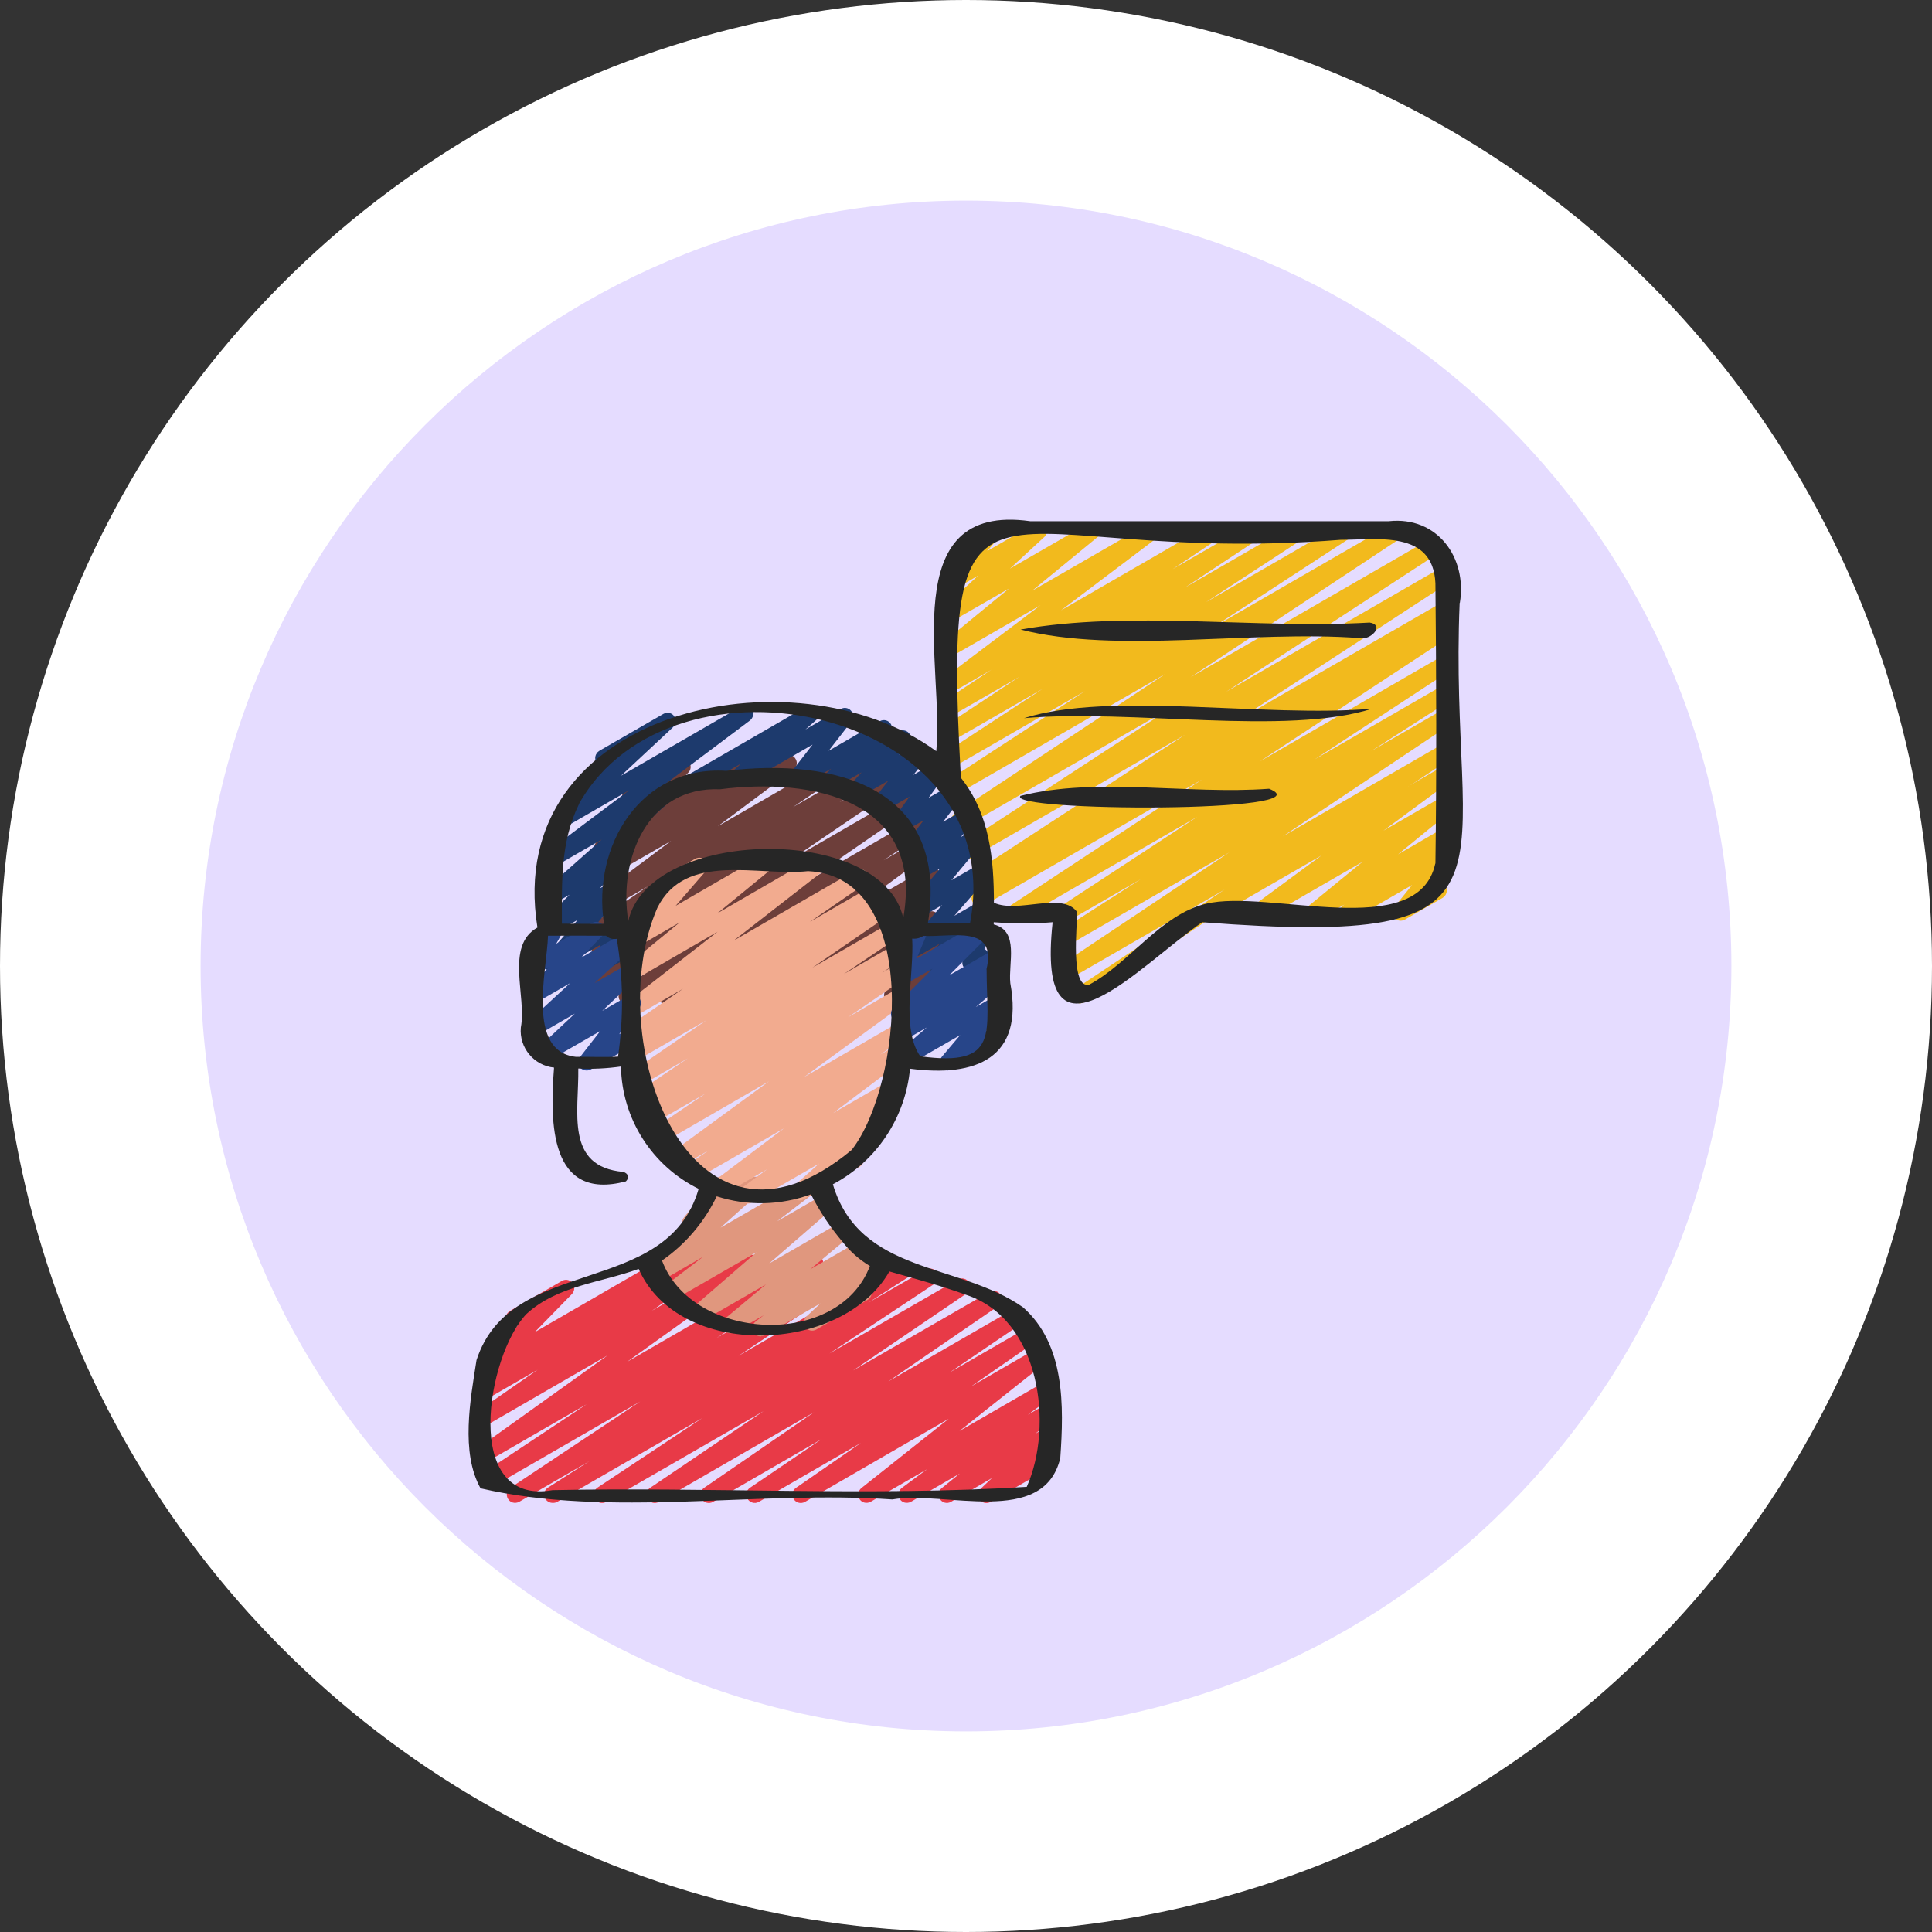
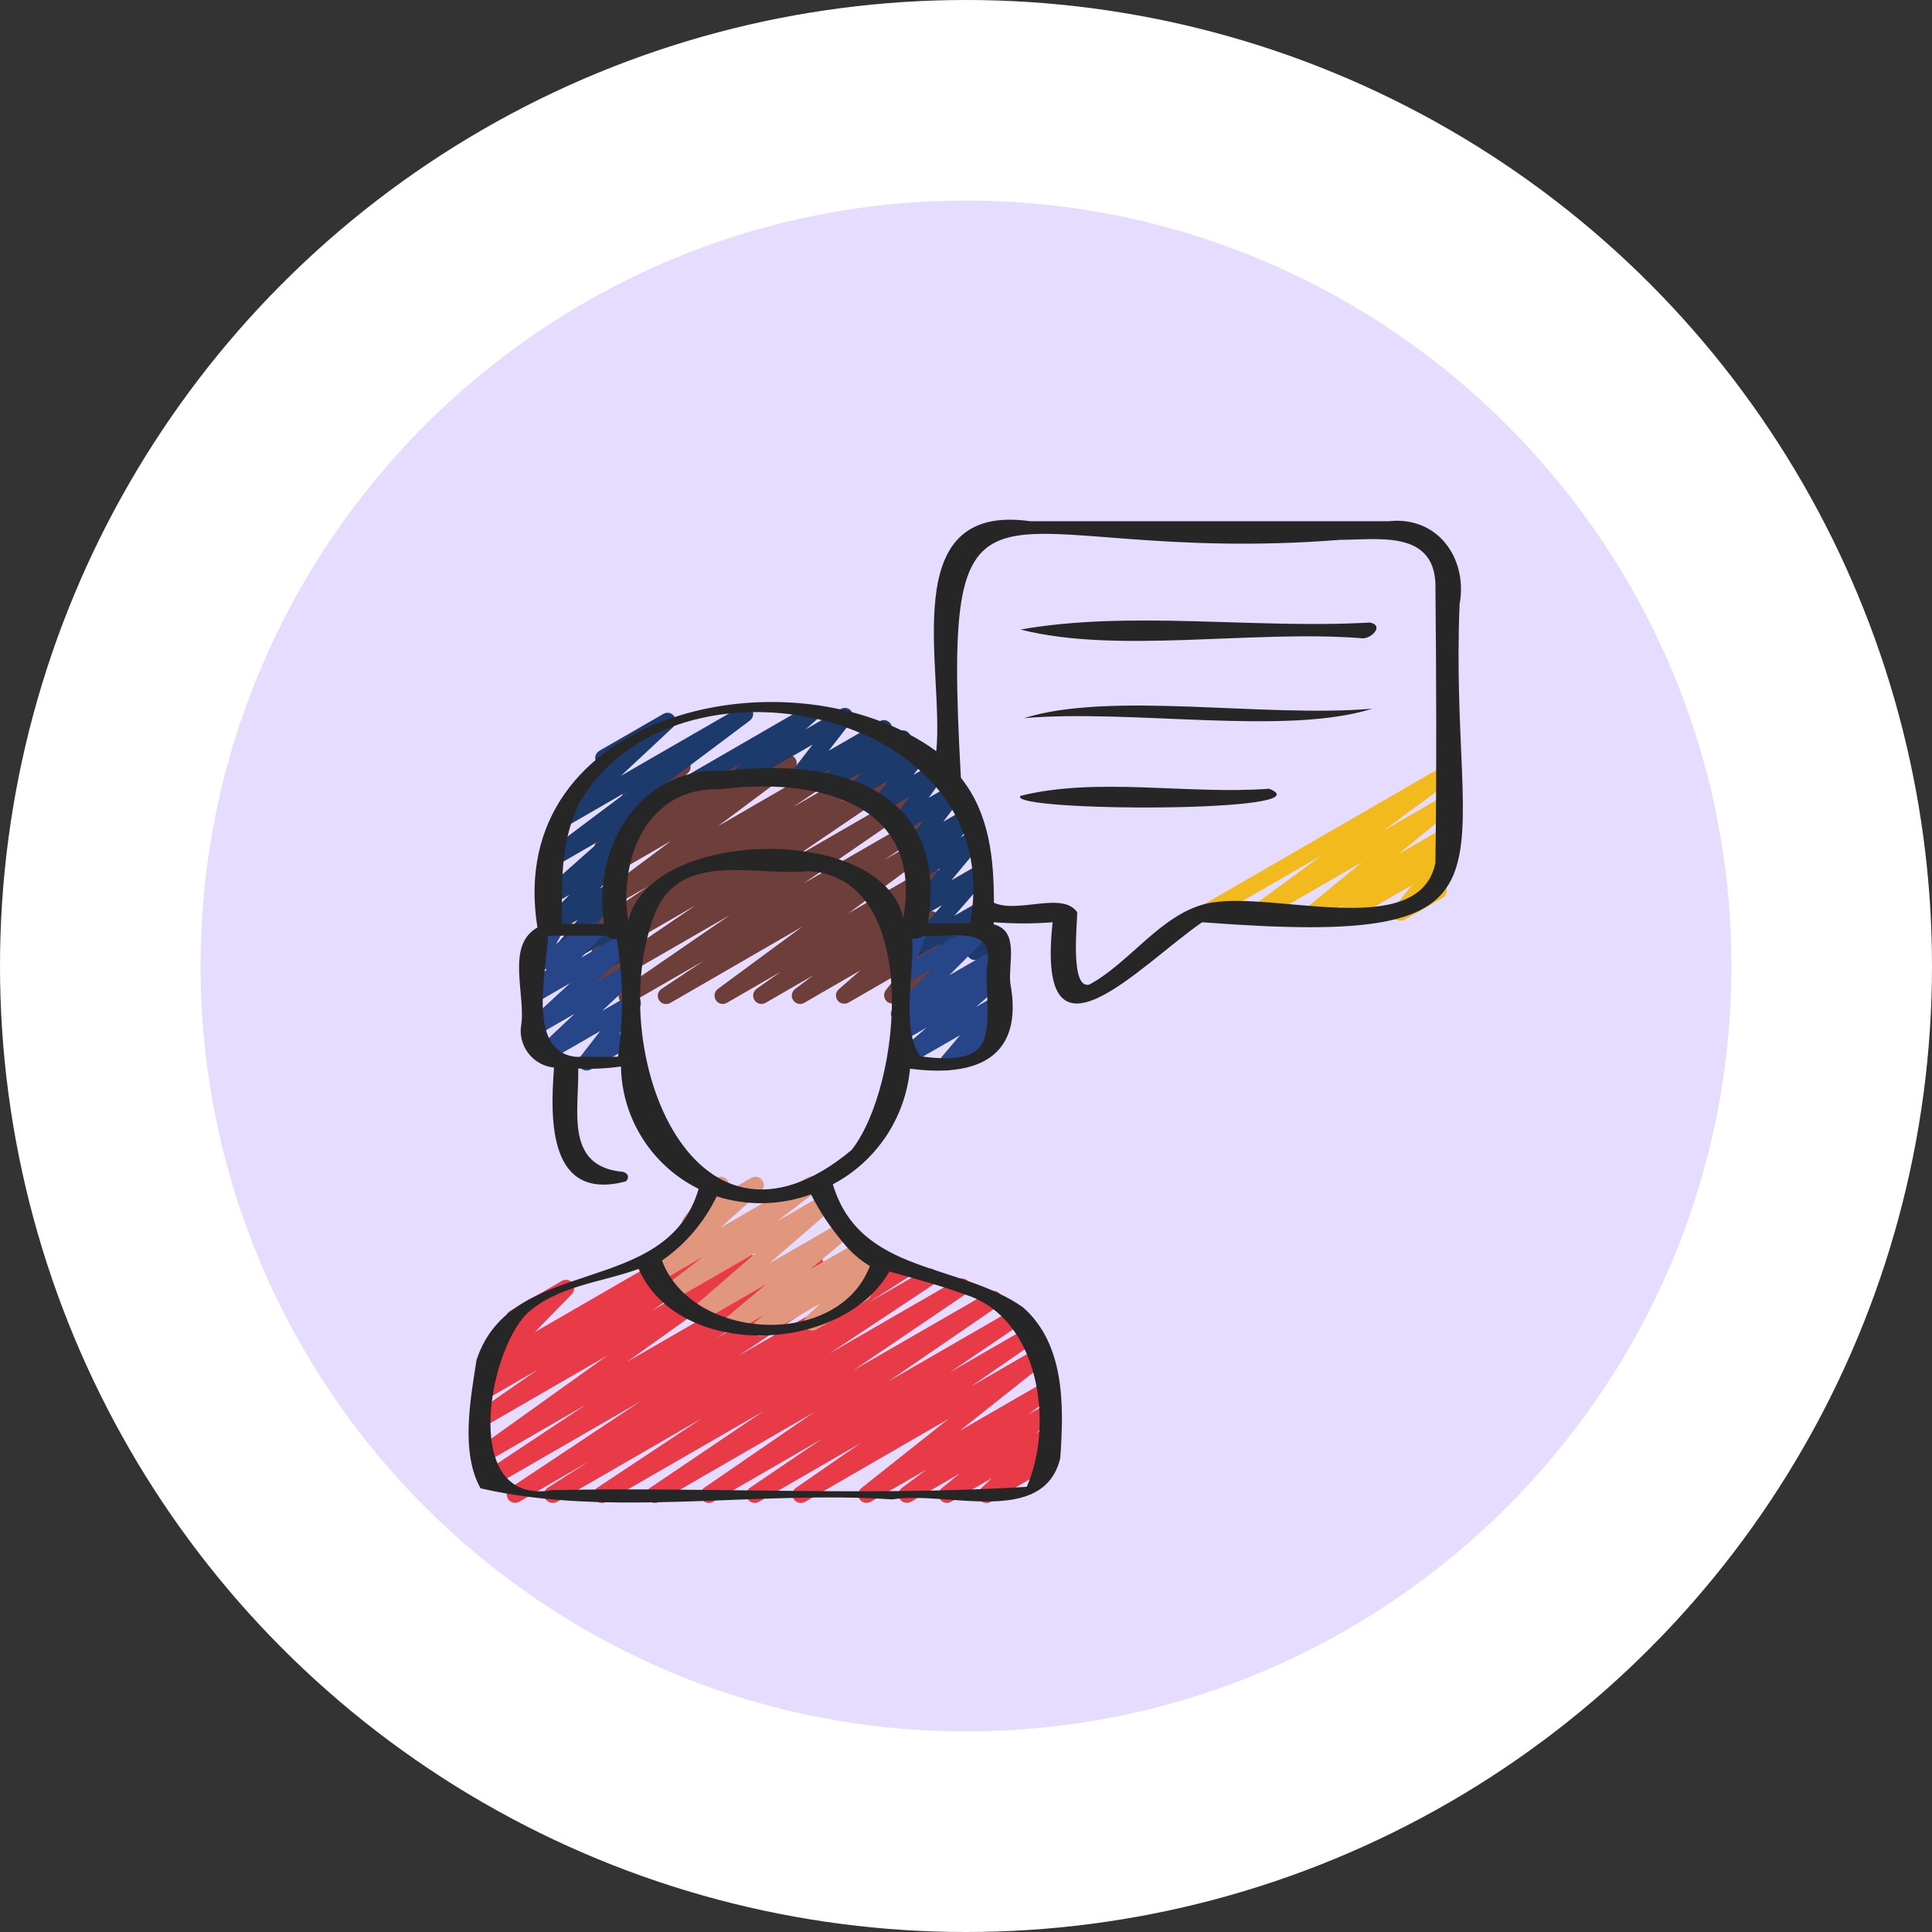
<svg xmlns="http://www.w3.org/2000/svg" id="Layer_2" data-name="Layer 2" viewBox="0 0 105.94 105.94">
  <rect x="0" y="0" width="105.94" height="105.94" fill="#333333" stroke="none" />
  <defs>
    <style>
      .cls-1 {
        fill: #fff;
      }

      .cls-2 {
        fill: #e83a47;
      }

      .cls-3 {
        fill: #f2ba1d;
      }

      .cls-4 {
        fill: #262626;
      }

      .cls-5 {
        fill: #e5dcff;
      }

      .cls-6 {
        fill: #6d3e3a;
      }

      .cls-7 {
        fill: #f2ab8f;
      }

      .cls-8 {
        fill: #1d3a6d;
      }

      .cls-9 {
        fill: #e0977e;
      }

      .cls-10 {
        fill: #274589;
      }
    </style>
  </defs>
  <g id="Layer_1-2" data-name="Layer 1">
    <g>
      <circle class="cls-1" cx="52.97" cy="52.97" r="52.97" />
      <path class="cls-5" d="M52.97,94.94c-23.14,0-41.97-18.83-41.97-41.97S29.83,11,52.97,11s41.97,18.83,41.97,41.97-18.83,41.97-41.97,41.97Z" />
      <g>
        <path class="cls-3" d="M66.14,50.5c-.25,0-.46-.2-.46-.46,0-.16.09-.31.23-.39l13.21-7.63c.22-.13.5-.05.62.17.11.2.06.45-.12.59l-3.76,2.77,3.26-1.88c.22-.12.5-.05.62.17.11.19.07.44-.11.58l-2.97,2.43,2.45-1.42c.22-.12.5-.04.62.18.11.2.06.44-.11.58l-.33.26c.15-.02.3.04.4.16.14.17.15.41,0,.58l-.99,1.22c.23-.1.5.01.6.25.09.21,0,.45-.19.57l-2.08,1.2c-.22.12-.5.05-.62-.17-.09-.16-.08-.37.04-.51l.98-1.22-3.31,1.91c-.22.12-.5.05-.62-.17-.11-.2-.06-.45.11-.58l.11-.09-1.46.84c-.22.12-.5.05-.62-.17-.11-.19-.07-.43.1-.58l2.97-2.43-5.51,3.18c-.22.13-.5.05-.62-.17-.11-.2-.06-.45.12-.59l3.76-2.77-6.12,3.53c-.07.04-.15.06-.23.07h0Z" />
-         <path class="cls-3" d="M59.28,55.03c-.25,0-.46-.2-.46-.46,0-.15.08-.29.2-.38l8.13-5.41-8.5,4.9c-.22.12-.5.05-.62-.17-.12-.21-.06-.47.14-.6l9.24-6.17-8.77,5.06c-.22.13-.5.05-.62-.16-.12-.21-.06-.48.15-.62l4.38-2.81-3.91,2.26c-.22.12-.5.05-.62-.17-.12-.21-.06-.47.14-.6l7.49-4.91-9.74,5.62c-.22.12-.5.04-.62-.18-.11-.2-.05-.46.14-.59l10.49-6.9-11.97,6.91c-.22.12-.5.03-.62-.19-.11-.21-.05-.46.15-.59l.4-.25-.17.1c-.22.13-.5.05-.62-.16-.12-.21-.06-.48.15-.61l11.74-7.66-11.7,6.75c-.22.13-.5.05-.62-.16-.12-.21-.06-.48.15-.61l11.59-7.57-11.55,6.67c-.22.12-.5.04-.62-.19-.11-.2-.05-.46.14-.59l11.54-7.64-11.52,6.65c-.22.13-.5.05-.62-.16-.12-.21-.06-.48.15-.61l7.57-4.93-7.2,4.16c-.21.13-.5.06-.63-.15s-.06-.5.15-.63l5.35-3.5-4.87,2.81c-.22.13-.5.05-.62-.17-.12-.21-.06-.48.14-.61l4.09-2.7-3.62,2.09c-.22.12-.5.05-.62-.17-.12-.21-.06-.47.14-.6l2.57-1.71-2.09,1.21c-.22.12-.5.04-.62-.18-.11-.2-.06-.44.12-.58l5.27-3.98-4.77,2.75c-.22.13-.5.06-.62-.16-.12-.2-.07-.45.11-.59l3.56-2.92-3.04,1.75c-.22.13-.5.05-.62-.17-.11-.18-.07-.42.09-.56l1.88-1.73-1.35.78c-.22.13-.5.05-.62-.17-.1-.17-.08-.38.05-.52l.84-.98c-.25-.02-.43-.25-.41-.5.01-.15.1-.28.22-.35l1.87-1.08c.22-.13.5-.05.62.17.1.17.08.38-.05.52l-.68.79,2.6-1.5c.22-.13.5-.05.62.17.11.18.07.42-.09.56l-1.88,1.73,4.27-2.46c.22-.13.5-.05.62.17.11.19.07.44-.11.58l-3.56,2.92,6.35-3.66c.22-.12.5-.05.62.17.11.2.06.45-.12.59l-5.27,3.98,8.21-4.74c.22-.12.5-.04.62.18.11.2.05.46-.14.59l-2.57,1.71,4.3-2.48c.22-.12.5-.04.62.19.11.2.05.46-.14.59l-4.09,2.7,6.02-3.47c.22-.12.5-.04.62.18.11.21.05.46-.14.6l-5.36,3.5,7.41-4.28c.22-.12.5-.05.62.17.12.21.06.47-.14.6l-7.57,4.93,9.89-5.71c.22-.12.5-.05.62.17.12.21.06.47-.14.6l-11.54,7.64,13.08-7.55c.22-.13.5-.05.62.16.12.21.06.48-.15.61l-11.59,7.57,11.83-6.83c.21-.13.5-.06.63.15s.06.5-.15.63l-11.74,7.65,11.28-6.51c.22-.12.5-.03.62.19.11.21.05.46-.15.59l-.44.27c.23-.11.5,0,.61.22.1.2.03.45-.16.57l-10.5,6.9,10.02-5.79c.22-.12.5-.05.62.17.12.21.06.47-.14.6l-7.48,4.9,7-4.04c.22-.12.5-.04.62.19.11.2.05.46-.14.59l-4.39,2.81,3.91-2.26c.22-.12.5-.04.62.18.11.2.05.46-.14.59l-9.24,6.17,8.76-5.06c.22-.12.5-.05.62.17.12.21.06.47-.14.6l-17.79,11.83c-.02.14-.1.26-.22.33l-2.09,1.21c-.07.04-.15.06-.23.06h0Z" />
        <path class="cls-6" d="M34.38,55.08c-.25,0-.46-.2-.46-.46,0-.15.07-.29.2-.38l5.9-4.06-6.89,3.97c-.22.12-.5.05-.62-.17-.12-.2-.06-.46.14-.6l5.5-3.74-5.01,2.89c-.22.13-.5.06-.63-.16-.13-.21-.06-.49.15-.62l1.82-1.2-1.34.77c-.22.12-.5.05-.62-.17-.12-.2-.06-.46.14-.6l2.87-1.95-2.39,1.38c-.22.13-.5.05-.62-.17-.12-.2-.06-.45.12-.59l4.16-3.11-3.66,2.11c-.22.13-.5.05-.62-.17-.12-.2-.06-.46.12-.6l1.39-1.02-.76.44c-.22.13-.5.05-.62-.17-.1-.18-.07-.4.07-.55l2.01-2.03c-.21.08-.45,0-.56-.2-.13-.22-.05-.5.17-.62l2.85-1.64c.22-.13.5-.05.62.16.1.18.08.41-.07.55l-1.99,2.01,5.07-2.93c.21-.12.48-.06.61.14.13.2.08.47-.11.62l-1.4,1.02,3.09-1.78c.22-.13.5-.05.62.17.12.2.06.45-.12.59l-4.15,3.1,6.52-3.77c.22-.13.5-.06.62.16.12.21.06.48-.14.61l-2.88,1.95,3.9-2.25c.22-.12.5-.04.62.18.12.21.05.47-.14.6l-1.82,1.2,2.37-1.37c.22-.12.5-.05.62.17.12.2.06.46-.14.6l-5.5,3.74,6.09-3.52c.22-.12.5-.05.62.17.12.2.06.46-.13.6l-5.9,4.06,6.21-3.58c.22-.12.5-.04.62.17.12.21.05.46-.14.6l-2.3,1.54,2.2-1.27c.22-.12.5-.04.62.17.11.2.06.45-.12.59l-4.64,3.42,4.33-2.5c.22-.13.5-.05.62.17.12.2.06.46-.13.6l-1.31.93.82-.47c.22-.12.5-.05.62.17.11.2.06.45-.12.59l-.99.74.49-.28c.22-.13.5-.05.62.17.11.19.07.43-.1.57l-1.19,1.04.67-.39c.22-.13.5-.05.62.17.09.16.08.36-.04.51l-.71.91.13-.07c.21-.14.49-.07.63.14.14.21.07.49-.14.63-.01,0-.02.01-.03.02l-2.15,1.24c-.22.12-.5.05-.62-.17-.09-.16-.08-.36.03-.5l.71-.91-2.76,1.59c-.22.12-.5.05-.62-.17-.11-.19-.07-.42.09-.56l1.19-1.04-3.08,1.78c-.22.13-.5.05-.62-.17-.12-.2-.06-.45.12-.59l.98-.74-2.6,1.5c-.22.13-.5.05-.62-.17-.12-.2-.06-.46.13-.6l1.31-.93-2.94,1.7c-.22.13-.5.05-.62-.17-.11-.2-.06-.45.12-.59l4.64-3.42-7.25,4.19c-.22.12-.5.05-.62-.17-.12-.21-.06-.47.14-.6l2.31-1.54-4.02,2.32c-.07.04-.15.06-.23.06h0Z" />
        <path class="cls-2" d="M30.3,82.41c-.25,0-.46-.2-.46-.46,0-.16.08-.3.21-.38l2.27-1.45-3.85,2.23c-.22.12-.5.05-.62-.17-.12-.21-.06-.47.14-.6l7.12-4.73-8.08,4.66c-.21.13-.5.07-.63-.15s-.07-.5.15-.63l5.62-3.73-5.42,3.13c-.22.12-.5.05-.62-.17-.11-.2-.06-.46.13-.59l7.06-5.05-6.56,3.79c-.22.12-.5.03-.62-.19-.1-.2-.05-.44.13-.58l3.21-2.23-2.72,1.57c-.22.12-.5.05-.62-.17-.12-.21-.06-.47.14-.6l.58-.39c-.23.1-.5,0-.6-.24-.07-.17-.04-.37.09-.5l2.04-2.09c-.23.11-.5.02-.61-.21-.11-.21-.03-.47.18-.59l2.85-1.65c.22-.13.5-.05.62.17.1.18.07.4-.07.55l-2.04,2.09,7.23-4.18c.22-.12.5-.04.62.18.11.2.05.46-.13.59l-.54.36,1.97-1.13c.22-.12.5-.04.62.18.11.2.06.46-.13.59l-3.21,2.23,5.2-3c.22-.12.5-.05.62.17.11.2.06.46-.13.59l-7.06,5.05,10.08-5.82c.22-.12.5-.05.62.17.12.21.06.47-.14.6l-5.63,3.73,7.81-4.51c.22-.12.5-.04.62.18.11.2.05.46-.14.59l-7.11,4.73,8.9-5.14c.22-.12.5-.04.62.19.11.2.05.46-.14.59l-2.27,1.45,3.16-1.82c.22-.13.5-.05.62.17.12.21.06.48-.14.61l-5.76,3.82,7.04-4.06c.22-.12.5-.05.62.17.12.21.06.47-.14.6l-6.22,4.22,7.48-4.31c.22-.12.5-.04.62.18.11.2.05.46-.13.59l-6.04,4.14,6.83-3.94c.22-.12.5-.05.62.17.12.21.06.47-.14.6l-3.95,2.68,4.26-2.46c.22-.13.5-.05.62.16.12.21.06.47-.14.6l-3.57,2.47,3.65-2.11c.22-.12.5-.05.62.17.11.19.06.44-.11.58l-4.79,3.8,4.64-2.68c.22-.12.5-.05.62.17.11.2.06.45-.12.59l-1.39,1.03.9-.52c.22-.12.5-.05.62.17.11.19.06.44-.11.58l-.99.8.47-.27c.21-.13.5-.07.63.15.12.19.08.43-.09.58l-.6.57.06-.03c.22-.12.5-.05.62.17.12.22.05.49-.17.62l-3.37,1.95c-.21.13-.49.07-.63-.14-.12-.19-.08-.44.09-.59l.6-.57-2.24,1.3c-.22.13-.5.05-.62-.17-.11-.19-.07-.44.11-.58l.99-.8-2.68,1.55c-.22.12-.5.05-.62-.17-.11-.2-.06-.45.12-.59l1.39-1.03-3.1,1.79c-.22.12-.5.05-.62-.17-.11-.19-.06-.44.11-.58l4.79-3.8-7.89,4.56c-.22.12-.5.04-.62-.18-.11-.2-.06-.46.13-.59l3.57-2.47-5.61,3.24c-.22.12-.5.03-.62-.19-.11-.2-.05-.45.13-.58l3.95-2.68-5.97,3.45c-.22.12-.5.04-.62-.18-.11-.2-.05-.46.13-.59l6.04-4.15-8.52,4.92c-.22.12-.5.04-.62-.18-.11-.2-.05-.46.14-.59l6.23-4.21-8.64,4.98c-.22.12-.5.04-.62-.18-.11-.2-.05-.46.14-.6l5.76-3.82-7.95,4.59c-.07.04-.15.06-.23.06h0Z" />
        <path class="cls-9" d="M41.72,73.28c-.25,0-.46-.2-.46-.45,0-.15.07-.28.18-.37l.44-.34-1.61.93c-.22.12-.5.05-.62-.17-.11-.19-.06-.43.1-.57l2.25-1.88-3.52,2.03c-.22.12-.5.05-.62-.17-.11-.19-.07-.42.1-.57l3.52-3.05-4.58,2.64c-.22.12-.5.05-.62-.17-.11-.2-.06-.45.12-.58l2.16-1.65-2.4,1.39c-.22.12-.5.04-.62-.19-.1-.18-.06-.4.08-.54l2.33-2.09c-.16.03-.33-.02-.44-.15-.14-.17-.15-.41,0-.58l.96-1.19c-.11-.22-.03-.48.18-.6l.65-.37c.22-.13.5-.05.62.17.09.16.08.37-.04.51l-.12.15,1.45-.84c.22-.12.5-.04.62.19.1.18.06.4-.08.54l-2.24,2.01,4.76-2.75c.22-.12.5-.05.62.17.11.2.06.45-.12.58l-2.16,1.65,2.57-1.48c.22-.13.5-.05.62.17.11.19.07.43-.1.57l-3.52,3.05,3.98-2.3c.22-.12.5-.05.62.17.11.19.06.43-.1.57l-2.25,1.88,2.69-1.55c.22-.12.5-.05.62.17.11.2.06.44-.11.58l-.44.34.75-.43c.22-.13.5-.06.63.16.11.19.08.43-.09.57l-1.07,1c.25.04.42.27.38.52-.02.14-.1.25-.22.32l-2.8,1.62c-.22.13-.5.06-.62-.16-.11-.19-.07-.42.09-.57l.75-.7-3.01,1.73c-.07.04-.15.06-.23.06h0Z" />
-         <path class="cls-7" d="M41.01,65.92c-.25,0-.46-.2-.46-.46,0-.14.07-.28.18-.36l1.33-.98-2.36,1.36c-.22.12-.5.05-.62-.17-.11-.2-.06-.45.12-.58l3.79-2.86-4.86,2.81c-.22.12-.5.04-.62-.18-.11-.2-.05-.45.13-.59l1.22-.83-1.59.92c-.22.12-.5.05-.62-.17-.11-.2-.06-.45.12-.59l5.4-3.95-5.98,3.46c-.22.12-.5.05-.62-.17-.12-.21-.06-.47.14-.6l2.98-2.02-3.07,1.77c-.22.12-.5.04-.62-.19-.11-.2-.05-.46.14-.59l1.04-.69-.92.53c-.22.13-.5.07-.63-.15-.13-.22-.07-.5.15-.63h0l2.94-1.98-2.71,1.57c-.22.13-.5.06-.62-.16-.12-.21-.06-.48.14-.61l4.21-2.89-3.79,2.19c-.22.13-.5.06-.63-.16-.13-.21-.06-.49.15-.62l.46-.3c-.22.12-.5.03-.61-.2-.11-.2-.04-.45.15-.58l2.98-2.05-2.5,1.44c-.22.12-.5.05-.62-.17-.11-.2-.06-.44.11-.58l4.91-3.82-4.4,2.55c-.22.13-.5.05-.62-.16-.11-.19-.07-.44.11-.58l2.83-2.32-2.14,1.24c-.22.13-.5.05-.62-.17-.1-.17-.08-.38.05-.53l1.68-1.91c-.2.06-.41-.03-.52-.21-.13-.22-.06-.5.16-.62,0,0,0,0,0,0l2.24-1.29c.22-.12.5-.05.62.17.1.17.07.38-.05.52l-1.64,1.89,4.6-2.66c.22-.12.5-.05.62.17.11.19.07.43-.1.58l-2.83,2.32,5.3-3.07c.22-.13.5-.05.62.16.12.2.07.45-.12.59l-4.91,3.82,6.69-3.86c.22-.13.5-.06.62.16.12.21.06.48-.14.61l-2.99,2.06,3.39-1.96c.22-.13.5-.06.63.16.13.21.06.49-.15.62l-.46.3.46-.27c.22-.12.5-.05.62.17.12.21.06.47-.14.6l-4.21,2.89,4.18-2.41c.22-.13.5-.05.62.17.12.21.06.47-.14.61l-2.94,1.98,2.68-1.55c.22-.13.5-.05.62.17.12.21.06.48-.14.61l-1.05.69.61-.35c.22-.12.5-.05.62.17.12.2.06.46-.14.6l-2.97,2.03,2.49-1.44c.22-.13.5-.05.62.17.12.2.06.46-.12.6l-5.4,3.95,4.9-2.83c.22-.12.5-.04.62.18.11.2.05.45-.13.59l-1.22.83.73-.42c.22-.13.5-.05.62.17.11.2.06.45-.12.59l-3.8,2.86,3.13-1.81c.22-.12.5-.05.62.17.11.2.06.45-.12.59l-1.33.98.36-.2c.22-.12.5-.05.62.17.1.19.07.42-.09.56l-1.86,1.65c.24.06.39.31.33.56-.03.12-.11.22-.21.28l-3.07,1.78c-.22.13-.5.05-.62-.17-.11-.19-.07-.43.09-.57l1.38-1.22-3.71,2.14c-.07.04-.15.06-.23.06h0Z" />
-         <path class="cls-8" d="M51.21,53.25c-.25,0-.46-.2-.46-.46,0-.11.04-.22.12-.31l.66-.73-1.08.62c-.22.13-.5.05-.62-.17-.1-.17-.08-.38.05-.53l1.78-2.04-1.21.7c-.22.12-.5.05-.62-.17-.09-.16-.08-.37.04-.52l1.67-2.01-1.11.64c-.22.13-.5.05-.62-.16-.1-.18-.08-.4.06-.55l.76-.8-.43.25c-.22.13-.5.05-.62-.17-.09-.16-.08-.36.03-.51l1.04-1.35-1.11.64c-.22.13-.5.05-.62-.17-.09-.16-.08-.35.03-.49l.93-1.28-1.35.78c-.22.13-.5.05-.62-.17-.09-.16-.08-.36.04-.51l.76-.97-1.44.83c-.22.13-.5.05-.62-.17-.1-.17-.08-.39.06-.53l.54-.59-1.46.84c-.22.13-.5.05-.62-.17-.1-.18-.07-.41.08-.55l.33-.32-1.68.97c-.22.13-.5.05-.62-.17-.09-.16-.08-.36.03-.51l1.25-1.61-3.96,2.28c-.22.12-.5.05-.62-.17-.1-.19-.07-.42.09-.56l.6-.53-2.46,1.42c-.21.14-.49.07-.63-.14s-.07-.49.14-.63c.01,0,.02-.01.03-.02l6.49-3.75c.22-.12.5-.05.62.17.11.19.07.42-.09.57l-.6.53,1.93-1.12c.22-.13.5-.05.62.17.09.16.08.36-.03.51l-1.25,1.61,2.8-1.62c.22-.13.5-.05.62.17.1.18.07.41-.08.55l-.33.32.83-.48c.22-.13.5-.05.62.17.1.17.08.39-.06.53l-.54.59.97-.56c.22-.13.5-.05.62.17.09.16.08.36-.04.51l-.76.97,1.17-.68c.22-.12.5-.05.62.17.09.15.08.35-.03.49l-.93,1.28,1.25-.72c.22-.12.5-.05.62.17.09.16.08.36-.03.5l-1.04,1.36,1.15-.66c.2-.11.45-.07.59.11.14.18.13.43-.03.6l-.76.8.59-.34c.22-.13.5-.05.62.17.1.17.08.37-.04.52l-1.67,2.01,1.37-.79c.22-.13.5-.05.62.17.1.17.08.38-.05.53l-1.78,2.04,1.23-.71c.22-.13.5-.05.62.17.1.17.08.39-.06.53l-.66.73.1-.06c.22-.13.5-.05.62.17.07.12.08.26.03.39l-.23.6c.23.11.33.38.22.61-.04.08-.1.15-.18.2l-.57.33c-.17.1-.38.08-.52-.05-.15-.12-.2-.32-.13-.5l.12-.31-1.52.88c-.07.04-.15.06-.23.06h0Z" />
+         <path class="cls-8" d="M51.21,53.25c-.25,0-.46-.2-.46-.46,0-.11.04-.22.12-.31l.66-.73-1.08.62c-.22.13-.5.05-.62-.17-.1-.17-.08-.38.05-.53l1.78-2.04-1.21.7c-.22.12-.5.05-.62-.17-.09-.16-.08-.37.04-.52l1.67-2.01-1.11.64c-.22.13-.5.05-.62-.16-.1-.18-.08-.4.06-.55l.76-.8-.43.25c-.22.13-.5.05-.62-.17-.09-.16-.08-.36.03-.51l1.04-1.35-1.11.64c-.22.13-.5.05-.62-.17-.09-.16-.08-.35.03-.49l.93-1.28-1.35.78c-.22.13-.5.05-.62-.17-.09-.16-.08-.36.04-.51l.76-.97-1.44.83c-.22.13-.5.05-.62-.17-.1-.17-.08-.39.06-.53l.54-.59-1.46.84c-.22.13-.5.05-.62-.17-.1-.18-.07-.41.08-.55l.33-.32-1.68.97c-.22.13-.5.05-.62-.17-.09-.16-.08-.36.03-.51l1.25-1.61-3.96,2.28c-.22.12-.5.05-.62-.17-.1-.19-.07-.42.09-.56l.6-.53-2.46,1.42c-.21.14-.49.07-.63-.14s-.07-.49.14-.63c.01,0,.02-.01.03-.02l6.49-3.75c.22-.12.5-.05.62.17.11.19.07.42-.09.57l-.6.53,1.93-1.12c.22-.13.5-.05.62.17.09.16.08.36-.03.51l-1.25,1.61,2.8-1.62c.22-.13.5-.05.62.17.1.18.07.41-.08.55l-.33.32.83-.48c.22-.13.5-.05.62.17.1.17.08.39-.06.53l-.54.59.97-.56c.22-.13.5-.05.62.17.09.16.08.36-.04.51l-.76.97,1.17-.68c.22-.12.5-.05.62.17.09.15.08.35-.03.49l-.93,1.28,1.25-.72c.22-.12.5-.05.62.17.09.16.08.36-.03.5l-1.04,1.36,1.15-.66c.2-.11.45-.07.59.11.14.18.13.43-.03.6l-.76.8.59-.34c.22-.13.5-.05.62.17.1.17.08.37-.04.52l-1.67,2.01,1.37-.79c.22-.13.5-.05.62.17.1.17.08.38-.05.53l-1.78,2.04,1.23-.71c.22-.13.5-.05.62.17.1.17.08.39-.06.53l-.66.73.1-.06c.22-.13.5-.05.62.17.07.12.08.26.03.39c.23.11.33.38.22.61-.04.08-.1.15-.18.2l-.57.33c-.17.1-.38.08-.52-.05-.15-.12-.2-.32-.13-.5l.12-.31-1.52.88c-.07.04-.15.06-.23.06h0Z" />
        <path class="cls-8" d="M30.26,53.26c-.25,0-.46-.2-.46-.46,0-.11.04-.21.11-.3l1.77-2.06-1.28.74c-.22.13-.5.05-.62-.17-.1-.18-.07-.4.07-.55l1.38-1.4-.82.48c-.22.13-.5.05-.62-.17-.11-.19-.07-.43.09-.57l3.12-2.77-2.51,1.45c-.22.13-.5.05-.62-.17-.12-.2-.06-.45.12-.59l4.53-3.4-3.48,2.01c-.22.13-.5.06-.62-.16-.11-.19-.07-.42.09-.57l2.85-2.66h-.02c-.21.14-.49.08-.63-.13-.14-.21-.07-.49.14-.63.01,0,.02-.01.03-.02l3.49-2.01c.22-.13.5-.06.62.16.11.19.07.42-.09.57l-2.85,2.66,6.57-3.79c.22-.13.5-.05.62.17.12.2.06.45-.12.59l-4.61,3.46c.24-.07.49.07.57.31.05.17,0,.35-.13.47l-3.16,2.81c.24-.07.5.07.57.31.05.16,0,.33-.11.45l-1.37,1.4.68-.39c.22-.13.5-.05.62.17.1.17.08.38-.05.52l-1.77,2.06,1.2-.69c.22-.13.5-.05.62.17.07.12.08.26.03.38l-.36.97c.14.02.26.1.33.22.13.22.05.5-.17.62l-.75.43c-.22.13-.5.05-.62-.17-.07-.12-.08-.26-.03-.38l.31-.82-2.43,1.4c-.07.04-.15.06-.23.06h0Z" />
        <path class="cls-10" d="M32.16,58.7c-.25,0-.46-.2-.46-.45,0-.1.03-.2.1-.28l1.11-1.43-2.83,1.63c-.22.13-.5.06-.63-.15-.11-.19-.08-.43.09-.58l1.98-1.86-2.02,1.17c-.22.13-.5.05-.62-.17-.11-.18-.07-.42.09-.56l2.29-2.11-1.75,1.01c-.22.13-.5.05-.62-.17-.1-.18-.07-.4.07-.54l1.15-1.19-.59.34c-.22.13-.5.05-.62-.17-.08-.14-.08-.31,0-.45l.38-.68c-.25-.03-.42-.26-.39-.51.02-.14.1-.26.22-.33l1.06-.61c.22-.13.5-.05.62.17.08.14.08.31,0,.45l-.29.52,1.97-1.14c.22-.12.5-.05.62.17.1.18.07.4-.07.54l-1.15,1.19,2.49-1.44c.22-.13.5-.05.62.17.11.18.07.42-.09.56l-2.29,2.11,1.86-1.07c.22-.13.5-.06.63.15.11.19.08.43-.09.58l-1.98,1.86,1.44-.83c.22-.13.5-.05.62.17.09.16.08.36-.03.51l-1.1,1.43.51-.3c.22-.13.5-.05.62.16s.05.5-.16.62c0,0,0,0,0,0l-2.52,1.45c-.07.04-.15.06-.23.06h0Z" />
        <path class="cls-10" d="M52,58.7c-.25,0-.46-.2-.46-.46,0-.11.04-.21.11-.3l1-1.18-2.83,1.63c-.22.13-.5.05-.62-.16-.11-.19-.07-.43.1-.58l1.52-1.31-1.28.74c-.22.12-.5.05-.62-.17-.11-.19-.06-.44.11-.58l.39-.3c-.24.06-.49-.09-.55-.33-.04-.15,0-.32.12-.43l2.14-2.15-1.59.91c-.22.13-.5.05-.62-.17-.07-.12-.08-.27-.03-.41l.59-1.41c-.24.07-.49-.07-.56-.31-.06-.2.03-.42.21-.52l1.06-.6c.22-.13.5-.05.62.17.07.12.08.27.03.41l-.58,1.38,3.38-1.96c.22-.13.5-.05.62.17.1.18.07.4-.07.55l-2.14,2.15,2.45-1.41c.22-.12.5-.05.62.17.11.2.06.44-.11.58l-.39.3c.18-.04.37.03.48.18.14.19.1.46-.07.61l-1.52,1.31.99-.57c.22-.13.5-.05.62.17.1.17.08.38-.05.52l-1,1.18.41-.24c.22-.13.5-.05.62.16.13.22.05.5-.16.62,0,0,0,0,0,0l-2.72,1.56c-.07.04-.15.06-.23.06h0Z" />
        <g>
          <path class="cls-4" d="M80.05,33.06c.41-2.49-1.24-4.77-3.9-4.48h-19.66c-7.44-1.05-4.69,8.1-5.15,12.61-7.84-5.72-23.79-2.27-21.87,9.67-1.79,1-.58,3.78-.91,5.48-.1,1.11.72,2.09,1.82,2.2-.23,2.99-.26,7.35,3.94,6.24.21-.21.13-.43-.14-.52-3.22-.28-2.43-3.33-2.47-5.67.78.04,1.57,0,2.34-.11.05,2.86,1.7,5.45,4.26,6.71-1.76,6.04-10.28,3.55-12.18,9.39-.34,2.17-.88,5.06.22,7.03,7.1,1.64,15.17.1,22.58.61,2.87-.5,8.3,1.55,9.21-2.27.2-2.85.27-6.23-2.05-8.27-3.51-2.46-8.94-1.79-10.42-6.74,2.39-1.26,3.98-3.65,4.23-6.34,3.62.48,6.26-.57,5.5-4.69-.12-1.08.51-2.87-.91-3.22v-.12c1.07.08,2.15.09,3.23,0-.94,8.73,4.78,2.35,8.2,0,18.54,1.42,13.48-2.46,14.12-17.52h0ZM31.73,44.11c5.12-9.16,23.69-5.24,21.46,6.52h-2.31c1.2-7.4-5.03-9.1-11.06-8.36-4.69-.3-7.36,4.11-6.7,8.39-.78,0-1.53,0-2.31-.01,0-2.25-.09-4.45.93-6.54ZM34.45,50.51c-.55-3.44,1.07-7.39,5.03-7.23,5.05-.65,11.21.57,10.05,7.06-1.15-5.19-13.94-4.97-15.08.17ZM31.57,57.95c-2.73-.3-1.58-4.72-1.52-6.64,1.06,0,2.12-.01,3.18,0,.16.15.38.21.59.17.36,2.14.38,4.31.07,6.46-.79.04-1.54,0-2.32.01ZM35.23,69.12s-.02,0-.02.01c0,0,0,0,.02-.01ZM52.97,71c4.08,1.32,4.82,7.19,3.33,10.53-8.55.53-17.37,0-26,.18-5,.89-3.61-7.4-1.43-9.66,1.7-1.56,4.07-1.71,6.15-2.47,2.22,5.01,11.16,4.68,13.75.14,1.41.4,2.83.78,4.2,1.28h0ZM46.22,68.12c.41.52.91.96,1.48,1.3-1.73,4.57-9.76,4.12-11.4-.3,1.29-.89,2.32-2.11,3-3.52,1.69.54,3.5.5,5.17-.11.48.95,1.07,1.83,1.76,2.64h0ZM46.72,63.04c-8.95,7.49-13.8-6.11-10.67-13.27,1.55-3.08,5.48-1.71,8.26-2,6.26.29,5.15,11.73,2.41,15.26h0ZM54.1,53.16c0,3.46.76,5.36-3.64,4.76-1.07-1.54-.33-4.49-.44-6.45.22.02.43-.03.61-.15,1.58.08,4.06-.64,3.46,1.84h0ZM78.7,47.36c-.94,4.33-9.18,1.36-12.58,2.2-2.48.6-4.19,3.25-6.39,4.43-1.06.27-.66-3.33-.66-3.97-.82-1.16-3.25.09-4.57-.52,0-2.39-.23-4.87-1.81-6.85-1.08-19.36,1.51-11.53,20.82-13.05,2.01,0,5.07-.54,5.2,2.38.05,5.12.07,10.26,0,15.37h0Z" />
          <path class="cls-4" d="M75.06,34.14c-6.27.35-13.1-.68-19.1.38,5.27,1.35,12.66.02,18.62.47.55.14,1.42-.72.49-.86Z" />
          <path class="cls-4" d="M75.25,38.86c-5.93.51-14.35-.98-19.1.52,5.93-.51,14.35.98,19.1-.52Z" />
          <path class="cls-4" d="M69.59,43.25c-4.44.33-9.45-.66-13.63.39-.83.88,16.98.94,13.63-.39Z" />
        </g>
      </g>
    </g>
  </g>
</svg>